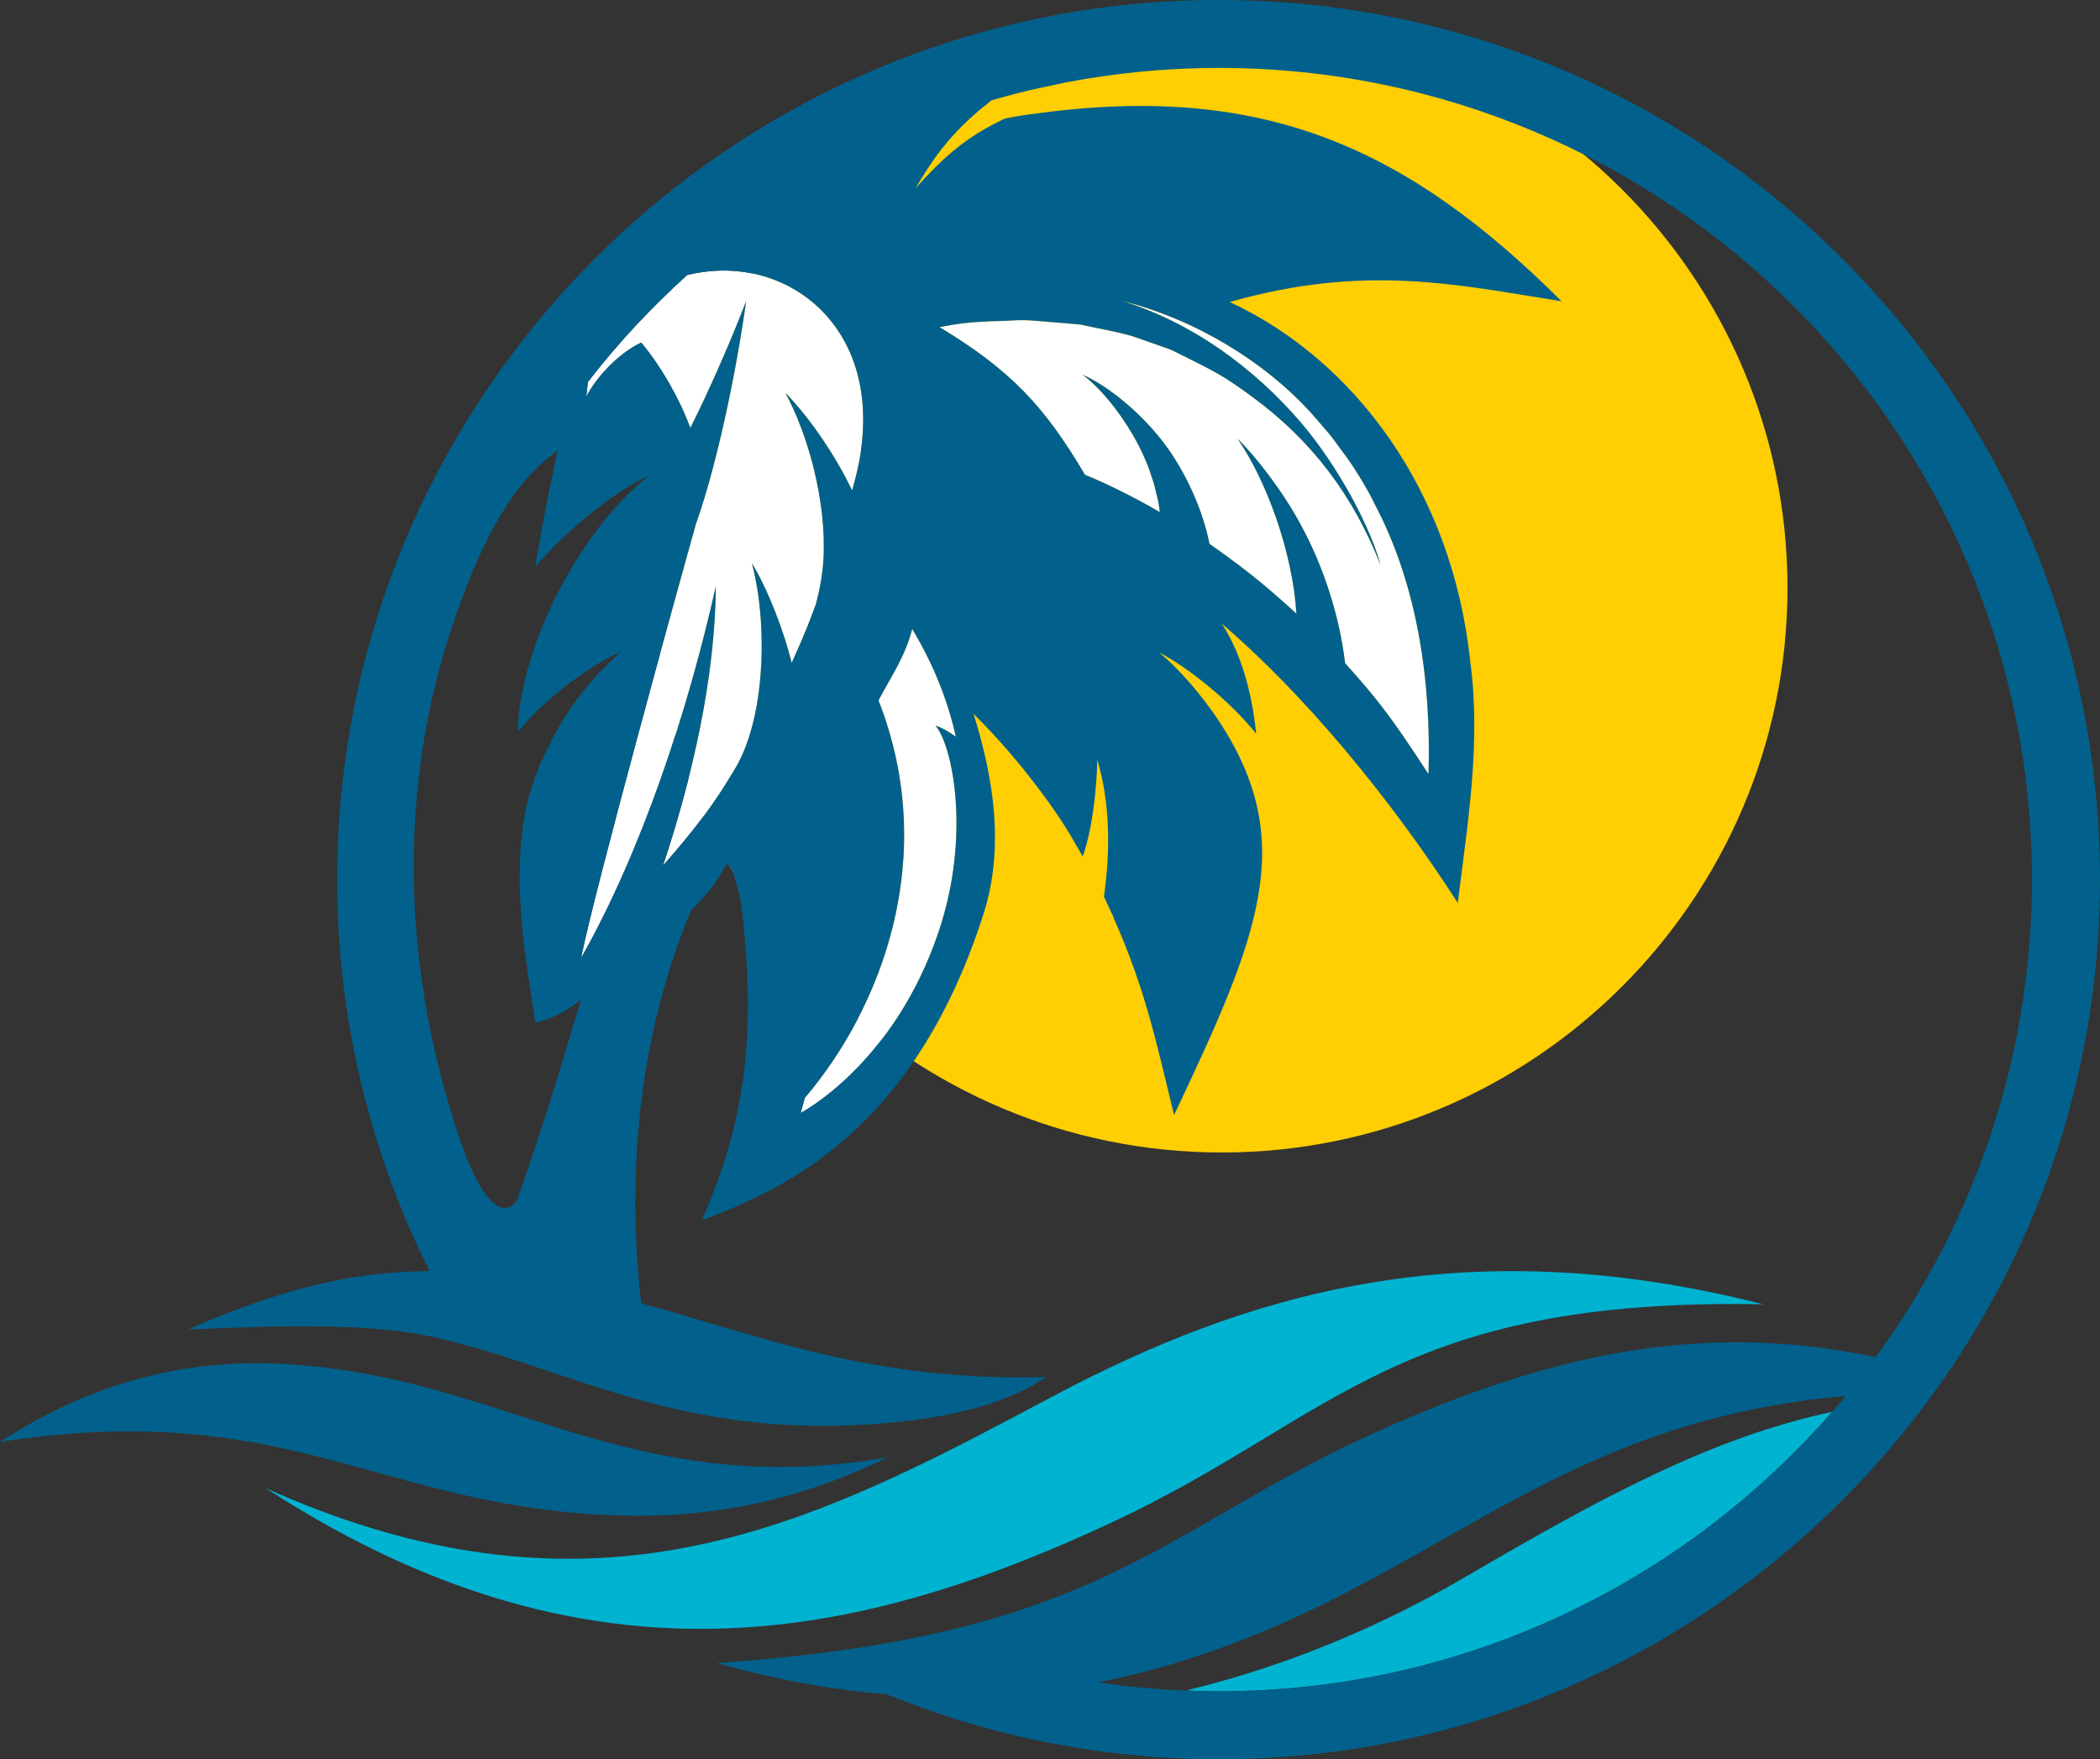
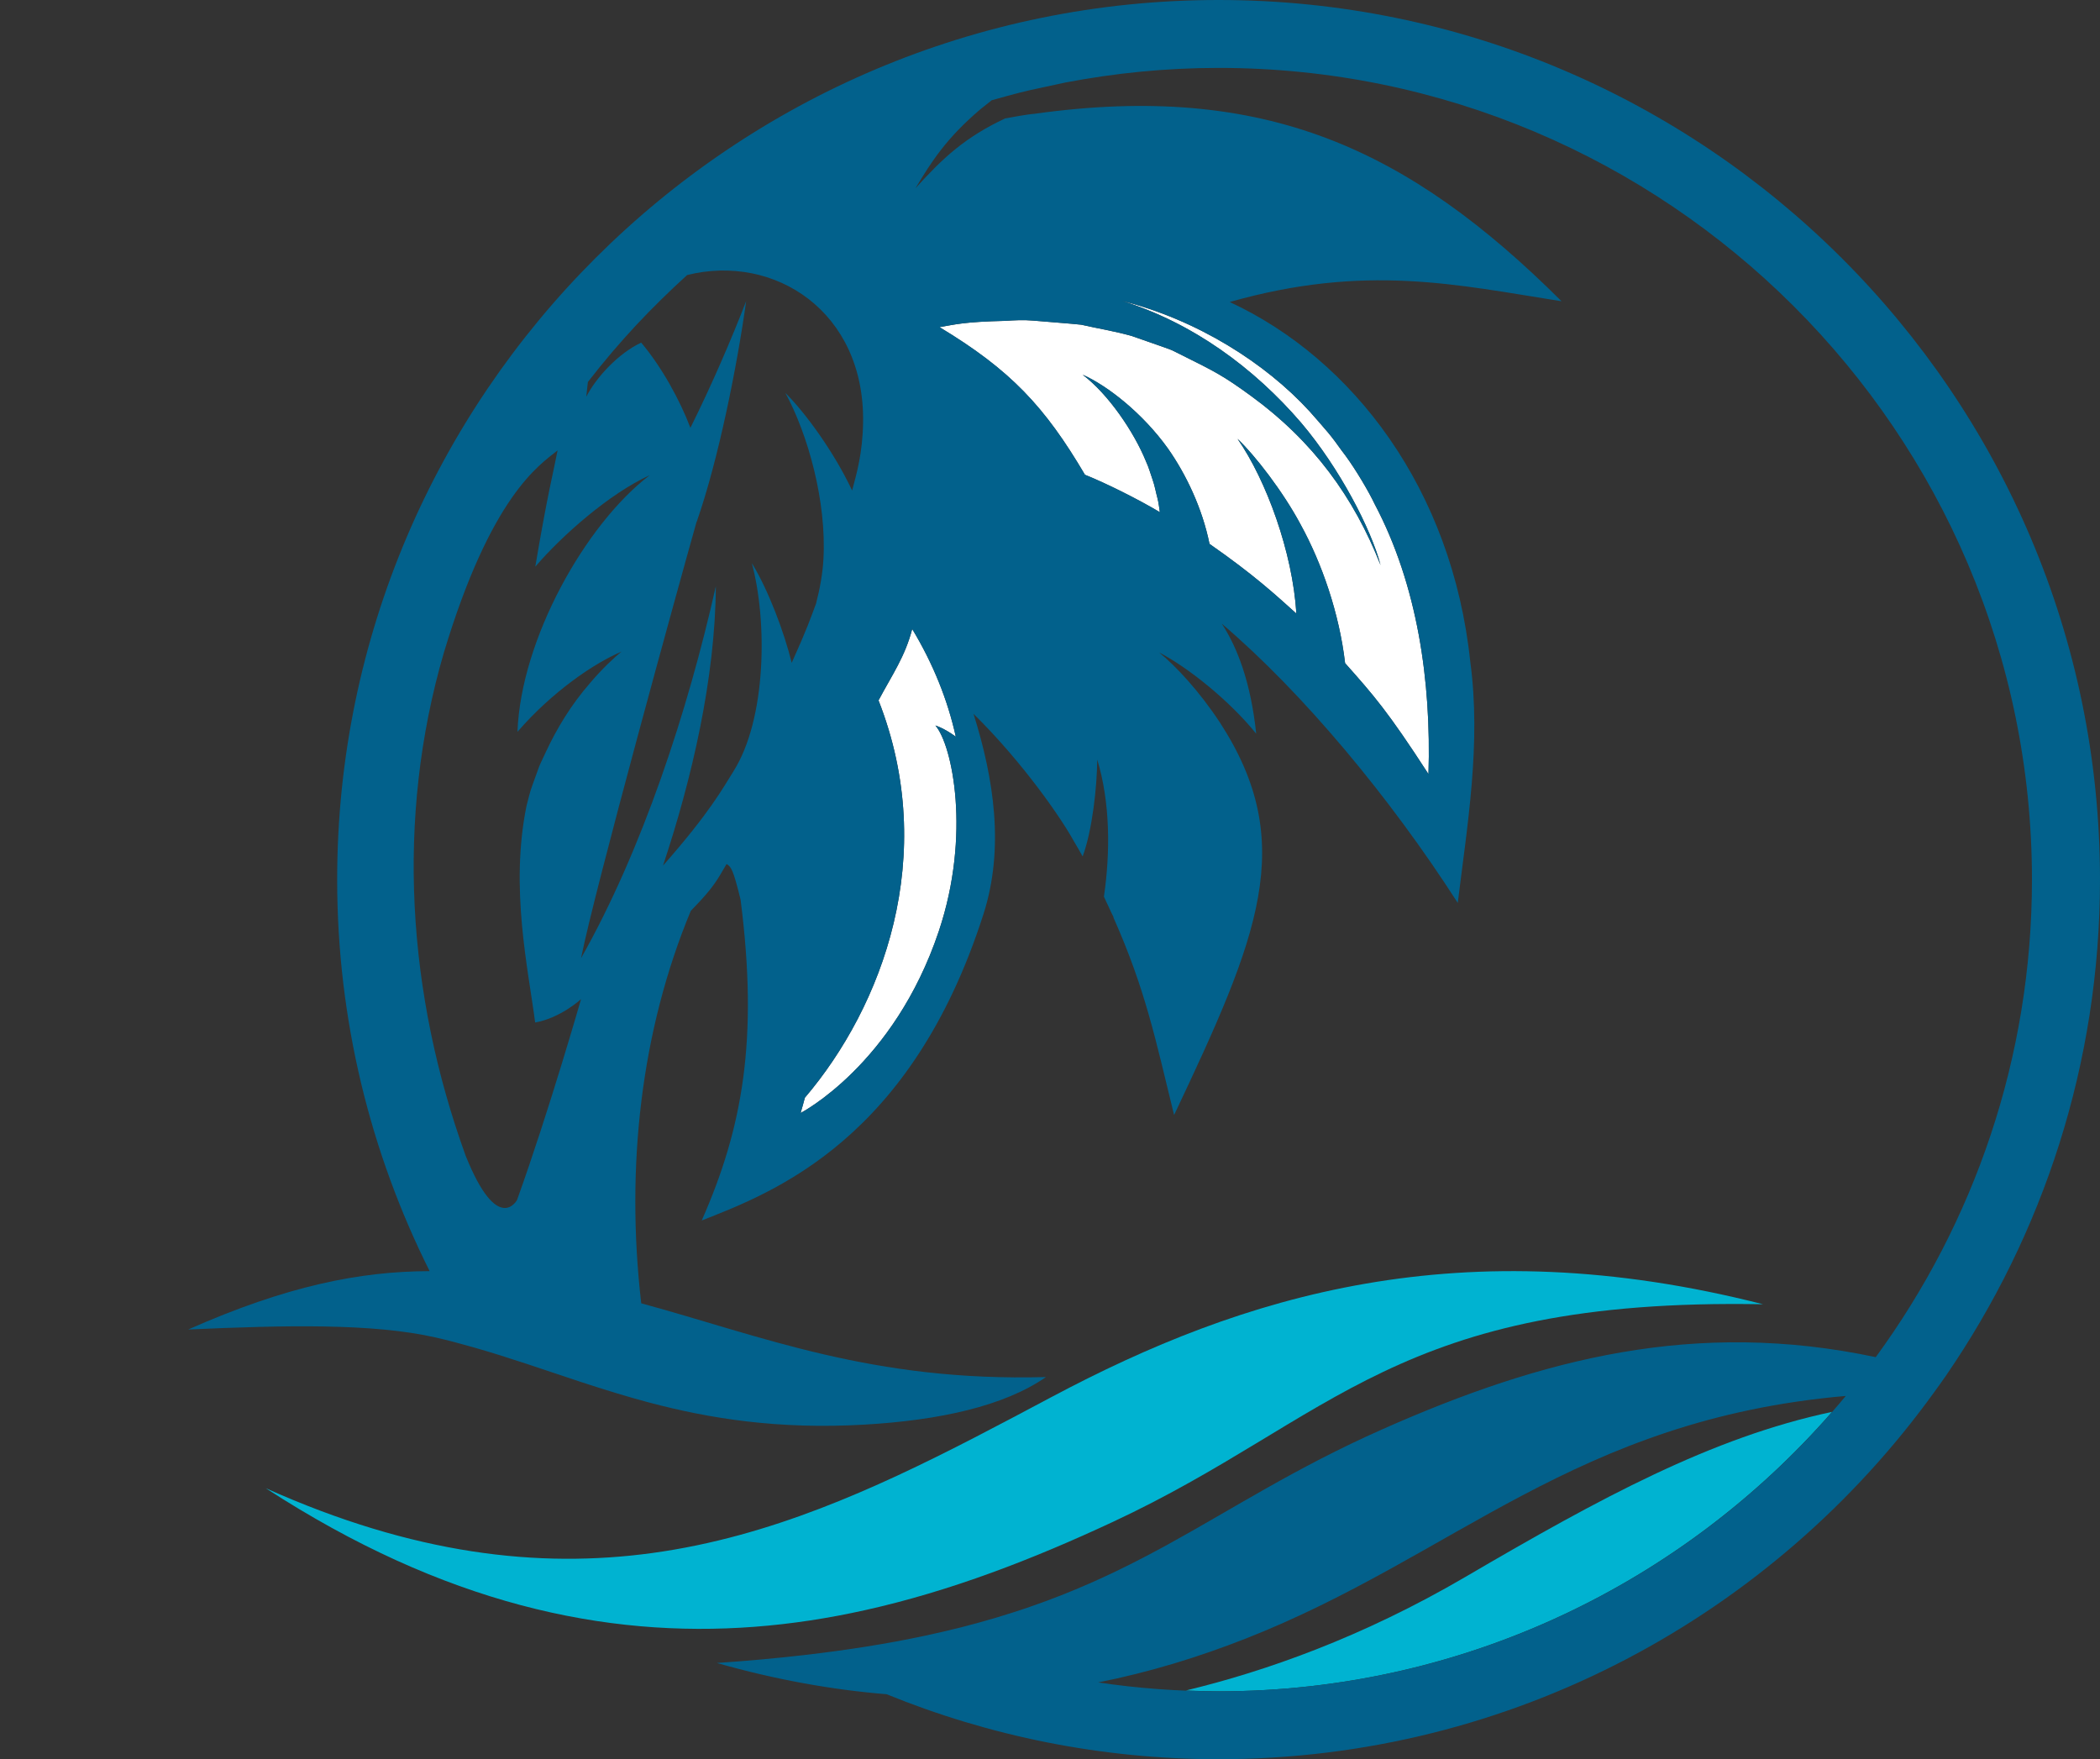
<svg xmlns="http://www.w3.org/2000/svg" version="1.1" viewBox="0 0 114.495 95.911">
  <rect x="0" y="0" width="114.495" height="95.911" fill="#333333" stroke="none" />
  <defs>
    <style>
      .cls-1 {
        fill: #02618c;
      }

      .cls-2 {
        fill: #ffce03;
      }

      .cls-3 {
        fill: #00b3d1;
      }

      .cls-4 {
        fill: #fff;
      }

      .cls-5 {
        fill: none;
      }
    </style>
  </defs>
  <g>
    <g id="Layer_1">
      <g>
-         <path class="cls-2" d="M35.772,32.056c0,16.971,13.836,30.778,30.842,30.778,17.007,0,30.843-13.807,30.843-30.778,0-16.971-13.836-30.778-30.843-30.778-17.006,0-30.842,13.807-30.842,30.778Z" />
        <g>
          <path class="cls-5" d="M59.153,25.885c1.186.476,2.92,1.346,4.084,2.041-.038-.252-.066-.516-.135-.781-.086-.316-.142-.659-.259-.987-.117-.327-.209-.678-.362-1.001-.653-1.606-2.052-3.668-3.454-4.727,1.341.589,3.277,2.103,4.648,4.02.989,1.403,1.878,3.269,2.268,5.203,2.449,1.705,3.609,2.788,4.737,3.8-.203-3.336-1.637-7.266-3.208-9.527.957.906,2.478,2.874,3.435,4.664,1.166,2.12,2.114,4.862,2.429,7.566,1.567,1.762,2.336,2.635,4.546,6.049.158-5.055-.597-10.306-2.935-14.726-.301-.641-1.002-1.839-1.598-2.649-.029-.044-.168-.219-.205-.272-.233-.328-.47-.653-.727-.962-.052-.068-.922-1.07-1.016-1.168-2.415-2.64-6.129-4.99-10.239-6.027,3.864,1.197,7.21,3.662,9.777,6.649,2.11,2.488,3.815,5.799,4.331,7.761-1.463-3.715-3.671-6.749-7.06-9.222-1.526-1.112-1.978-1.332-3.752-2.215-.905-.436-.031-.099-2.742-1.051-.95-.273-1.886-.415-2.766-.619-.381-.046-2.257-.19-2.639-.225-.513-.045-1.013-.016-1.493.015-2.284.054-2.715.195-3.596.343,3.881,2.339,5.744,4.337,7.93,8.049Z" />
          <path class="cls-5" d="M34.958,18.68c1.125,1.33,2.116,3.145,2.684,4.645,1.118-2.237,2.272-4.909,3.04-6.91-.49,3.529-1.51,8.642-2.699,12.04l-.006-.003c-1.047,3.717-5.543,20.007-6.298,23.79,3.328-5.882,5.823-13.47,7.35-20.282-.033,5.022-1.307,10.504-2.881,15.234,2.591-2.938,3.28-4.256,3.838-5.135,1.801-2.832,1.867-8.173,1.005-11.357.896,1.456,1.768,3.771,2.175,5.438.867-1.925.998-2.354,1.328-3.232.176-.741.164-.696.164-.696,0,0,.197-.892.238-1.725.177-3.148-.847-6.807-2.075-9.063,1.089,1.084,2.637,3.196,3.639,5.319.235-.884.57-1.999.598-3.705.098-6.062-4.843-9.227-9.594-8.041-1.921,1.752-3.648,3.556-5.41,5.831,0,0-.089.803-.089.803.581-1.118,1.793-2.385,2.993-2.949Z" />
          <path class="cls-5" d="M59.874,91.726c2.143.319,4.335.486,6.565.486,13.748,0,26.054-6.275,34.195-16.105-14.755,1.284-21.317,8.745-32.697,13.222-2.572,1.012-5.249,1.838-8.063,2.397Z" />
-           <path class="cls-1" d="M35.762,79.268c-2.576-.531-4.976-1.288-7.362-2.056-2.812-.905-5.611-1.814-8.678-2.352-6.259-1.096-12.677-.804-19.723,3.753,14.018-2.153,19.389,2.347,29.622,3.679,1.204.157,2.42.265,3.649.315,1.764.073,3.556.022,5.385-.206,3.131-.39,6.367-1.292,9.74-2.948-4.916.863-8.957.573-12.634-.185Z" />
          <path class="cls-3" d="M57.352,76.155c-5.628,2.993-11.093,5.914-17.02,7.533-1.553.424-3.137.759-4.764.982-6.197.849-13.016.081-21.081-3.534,9.733,6.322,18.508,8.174,26.637,7.558,2.051-.155,4.061-.468,6.035-.907,4.687-1.041,9.17-2.785,13.515-4.812,12.052-5.623,15.432-12.233,35.45-11.867-16.474-4.195-28.367-.485-38.772,5.048Z" />
        </g>
        <path class="cls-3" d="M64.657,92.166c.595.024,1.19.045,1.79.045,13.334,0,25.303-5.911,33.44-15.236-6.563,1.392-12.646,4.702-19.981,8.993-5.657,3.31-10.938,5.159-15.249,6.197Z" />
        <g>
-           <path class="cls-4" d="M37.463,14.995c-1.921,1.752-3.648,3.556-5.41,5.831,0,0-.089.803-.089.803.581-1.118,1.793-2.385,2.994-2.949,1.125,1.33,2.116,3.145,2.684,4.645,1.118-2.237,2.272-4.909,3.04-6.91-.49,3.529-1.51,8.642-2.699,12.04l-.006-.003c-1.047,3.717-5.543,20.007-6.298,23.79,3.328-5.882,5.823-13.47,7.35-20.282-.033,5.022-1.307,10.504-2.881,15.234,2.591-2.938,3.28-4.256,3.838-5.135,1.801-2.832,1.867-8.173,1.005-11.357.896,1.456,1.768,3.771,2.175,5.438.867-1.925.998-2.354,1.328-3.232.176-.741.164-.696.164-.696,0,0,.197-.892.238-1.725.177-3.148-.847-6.807-2.075-9.063,1.089,1.084,2.637,3.196,3.639,5.319.235-.884.57-1.999.598-3.705.098-6.062-4.843-9.227-9.594-8.041Z" />
          <g>
            <path class="cls-5" d="M28.706,43.944c.097-.36.176-.741.313-1.109.534-1.445.241-.762.737-1.825.592-1.27,1.36-2.562,2.431-3.789.629-.741,1.316-1.39,1.701-1.692-1.482.619-3.783,2.182-5.674,4.37.189-5.048,3.712-11.329,7.212-13.991-2.179.994-4.769,3.265-6.24,4.988.676-4.013.986-5.147,1.216-6.34-1.004.8-3.63,2.479-6.203,11.034-2.643,9.058-1.992,18.634,1.189,27.418,1.752,4.371,2.804,2.415,2.804,2.415,1.731-4.809,3.489-10.95,3.489-10.95,0,0-1.105,1.025-2.501,1.274-.381-2.935-1.38-7.337-.473-11.803Z" />
            <path class="cls-5" d="M37.463,14.995c-1.921,1.752-3.648,3.556-5.41,5.831,0,0-.089.803-.089.803.581-1.118,1.793-2.385,2.994-2.949,1.125,1.33,2.116,3.145,2.684,4.645,1.118-2.237,2.272-4.909,3.04-6.91-.49,3.529-1.51,8.642-2.699,12.04l-.006-.003c-1.047,3.717-5.543,20.007-6.298,23.79,3.328-5.882,5.823-13.47,7.35-20.282-.033,5.022-1.307,10.504-2.881,15.234,2.591-2.938,3.28-4.256,3.838-5.135,1.801-2.832,1.867-8.173,1.005-11.357.896,1.456,1.768,3.771,2.175,5.438.867-1.925.998-2.354,1.328-3.232.176-.741.164-.696.164-.696,0,0,.197-.892.238-1.725.177-3.148-.847-6.807-2.075-9.063,1.089,1.084,2.637,3.196,3.639,5.319.235-.884.57-1.999.598-3.705.098-6.062-4.843-9.227-9.594-8.041Z" />
-             <path class="cls-5" d="M59.874,91.726c2.143.319,4.335.485,6.565.485,13.748,0,26.054-6.275,34.195-16.105-14.755,1.284-21.317,8.745-32.697,13.222-2.572,1.012-5.249,1.838-8.063,2.397Z" />
            <path class="cls-4" d="M59.153,25.885c1.186.476,2.92,1.346,4.084,2.041-.038-.252-.066-.516-.135-.781-.086-.316-.142-.659-.259-.987-.117-.327-.209-.678-.362-1.001-.653-1.606-2.052-3.668-3.454-4.727,1.341.589,3.277,2.103,4.648,4.02.989,1.403,1.879,3.269,2.268,5.203,2.449,1.705,3.609,2.788,4.737,3.8-.203-3.336-1.637-7.266-3.208-9.527.957.906,2.478,2.874,3.435,4.664,1.166,2.12,2.114,4.862,2.429,7.566,1.567,1.762,2.336,2.635,4.546,6.049.158-5.055-.597-10.306-2.935-14.726-.301-.641-1.002-1.839-1.598-2.649-.029-.044-.168-.219-.205-.271-.233-.328-.47-.654-.727-.963-.052-.068-.922-1.07-1.016-1.168-2.415-2.64-6.129-4.99-10.239-6.027,3.864,1.197,7.21,3.662,9.777,6.649,2.11,2.488,3.815,5.799,4.331,7.761-1.463-3.715-3.671-6.749-7.06-9.222-1.526-1.112-1.978-1.332-3.752-2.215-.905-.436-.031-.099-2.742-1.051-.95-.273-1.886-.415-2.766-.619-.381-.046-2.257-.19-2.639-.225-.513-.045-1.013-.016-1.493.015-2.284.054-2.715.195-3.596.343,3.88,2.339,5.744,4.337,7.93,8.049Z" />
          </g>
        </g>
        <path class="cls-4" d="M47.899,38.184c.749-1.407,1.441-2.373,1.836-3.891,1.143,1.897,1.934,3.865,2.377,5.871-.675-.49-1.113-.609-1.113-.609.923,1.051,1.949,5.956.187,11.211-2.447,7.299-7.536,9.915-7.536,9.915.086-.28.156-.556.233-.834,4.224-4.958,7.34-13.188,4.015-21.663Z" />
      </g>
      <path class="cls-1" d="M66.439,0C39.941,0,18.383,21.513,18.383,47.955c0,7.667,1.822,14.914,5.042,21.348.009,0,.018,0,.027,0-.009,0-.018,0-.027,0-3.791.008-7.79.799-13.163,3.182,5.256-.235,10.052-.35,13.5.437.679.155,1.341.333,1.998.519,1.986.563,3.899,1.24,5.879,1.893.66.218,1.332.43,2.013.636.563.17,1.133.335,1.717.49,3.333.885,7.059,1.48,11.756,1.211,4.099-.236,7.615-1.007,9.904-2.594-9.482.267-15.494-2.232-22.068-4.02-.86-7.43-.014-14.871,2.701-21.395.668-.698,1.137-1.185,1.597-1.952-.002-.007.354-.595.353-.602.247.138.365.298.765,1.939.98,7.633.112,12.441-2.118,17.494,3.952-1.546,11.43-4.424,15.362-16.707,1.149-3.589.57-7.371-.544-10.917,2.764,2.728,4.822,5.762,5.454,6.915h0c.17.28.333.571.497.859.523-1.409.781-3.767.795-5.277.711,2.332.718,5.057.364,7.469.165.34.385.856.522,1.108-.002.01-.002.019-.004.029,1.742,3.921,2.283,6.589,3.308,10.771,4.609-9.736,6.762-14.823,2.509-21.382-1.125-1.716-2.42-3.104-3.323-3.835,1.53.784,3.819,2.605,5.29,4.426-.297-2.825-1.037-4.714-1.876-5.997,4.418,3.764,9.178,9.478,12.866,15.224.518-4.235,1.283-8.691.683-13.14-.984-9.398-6.381-16.496-13.117-19.622,7.402-2.101,12.381-.941,18.092-.041-8.313-8.28-16.16-11.978-28.746-10.219-.381.027-1.355.208-1.586.251-2.189,1.024-3.407,2.162-4.891,3.807.891-1.493,1.711-2.749,3.524-4.294.029-.026.348-.279.63-.503.695-.202,1.396-.387,2.105-.555.062-.01,1.243-.271,1.881-.406,2.716-.521,5.516-.803,8.382-.803,24.454,0,44.349,19.853,44.349,44.255,0,9.726-3.168,18.723-8.517,26.035-9.793-2.074-18.151.049-26.913,3.939-9.472,4.206-13.41,8.803-24.979,11.261-1.953.415-4.13.768-6.583,1.048-1.469.168-3.026.313-4.71.426,3.251.924,6.325,1.464,9.256,1.704,5.59,2.277,11.697,3.542,18.098,3.542,16.049,0,30.275-7.899,39.008-19.997.218-.302.438-.603.649-.91,5.294-7.706,8.4-17.021,8.4-27.049C114.495,21.513,92.937,0,66.439,0ZM28.191,65.423s-1.052,1.957-2.804-2.415c-3.181-8.784-3.832-18.36-1.189-27.418,2.573-8.555,5.199-10.233,6.203-11.034-.23,1.193-.54,2.328-1.216,6.34,1.472-1.722,4.062-3.994,6.24-4.988-3.5,2.662-7.023,8.942-7.212,13.991,1.892-2.188,4.193-3.752,5.674-4.37-.385.302-1.072.951-1.701,1.692-1.071,1.227-1.838,2.519-2.431,3.789-.496,1.063-.204.38-.737,1.825-.137.368-.216.749-.313,1.109-.907,4.466.092,8.868.473,11.803,1.395-.249,2.501-1.274,2.501-1.274,0,0-1.757,6.141-3.489,10.95ZM39.986,42.059c-.558.878-1.247,2.197-3.838,5.135,1.575-4.73,2.849-10.211,2.881-15.234-1.527,6.812-4.022,14.4-7.35,20.282.755-3.783,5.251-20.074,6.298-23.79l.006.003c1.19-3.398,2.209-8.511,2.699-12.04-.768,2.001-1.922,4.674-3.04,6.91-.568-1.5-1.56-3.316-2.684-4.645-1.201.564-2.413,1.832-2.994,2.949,0,0,.089-.803.089-.803,1.762-2.275,3.489-4.079,5.41-5.831,4.752-1.186,9.692,1.979,9.594,8.041-.028,1.706-.363,2.822-.598,3.705-1.002-2.123-2.55-4.235-3.639-5.319,1.228,2.256,2.252,5.915,2.075,9.063-.04.833-.238,1.725-.238,1.725,0,0,.013-.045-.164.696-.33.879-.461,1.307-1.328,3.232-.407-1.667-1.278-3.981-2.175-5.438.862,3.184.796,8.525-1.005,11.357ZM54.819,17.492c.48-.031.98-.061,1.493-.015.382.035,2.258.179,2.639.225.88.204,1.816.346,2.766.619,2.711.952,1.836.615,2.742,1.051,1.773.882,2.226,1.103,3.752,2.215,3.388,2.474,5.597,5.507,7.06,9.222-.516-1.962-2.22-5.273-4.331-7.761-2.567-2.988-5.913-5.452-9.777-6.649,4.11,1.037,7.824,3.387,10.239,6.027.094.097.964,1.099,1.016,1.168.258.309.494.634.727.963.037.052.176.228.205.271.595.81,1.296,2.008,1.598,2.649,2.338,4.42,3.092,9.67,2.935,14.726-2.211-3.413-2.979-4.287-4.546-6.049-.315-2.704-1.263-5.446-2.429-7.566-.957-1.79-2.478-3.758-3.435-4.664,1.571,2.261,3.006,6.191,3.208,9.527-1.127-1.012-2.288-2.095-4.737-3.8-.39-1.934-1.28-3.799-2.268-5.203-1.371-1.917-3.307-3.432-4.648-4.02,1.402,1.059,2.801,3.122,3.454,4.727.153.324.245.674.362,1.001.117.328.173.671.259.987.069.265.098.529.135.781-1.164-.695-2.898-1.565-4.084-2.041-2.186-3.712-4.049-5.711-7.93-8.049.88-.148,1.311-.289,3.596-.343ZM52.112,40.164c-.675-.49-1.113-.609-1.113-.609.923,1.051,1.949,5.956.187,11.211-2.447,7.299-7.536,9.915-7.536,9.915.086-.28.156-.556.233-.834,4.224-4.958,7.34-13.188,4.015-21.663.749-1.407,1.441-2.373,1.836-3.891,1.143,1.897,1.934,3.865,2.377,5.871ZM66.439,92.211c-2.231,0-4.423-.166-6.565-.485,2.814-.559,5.491-1.385,8.063-2.397,11.38-4.477,17.942-11.938,32.697-13.222-8.141,9.83-20.447,16.105-34.195,16.105Z" />
    </g>
  </g>
</svg>